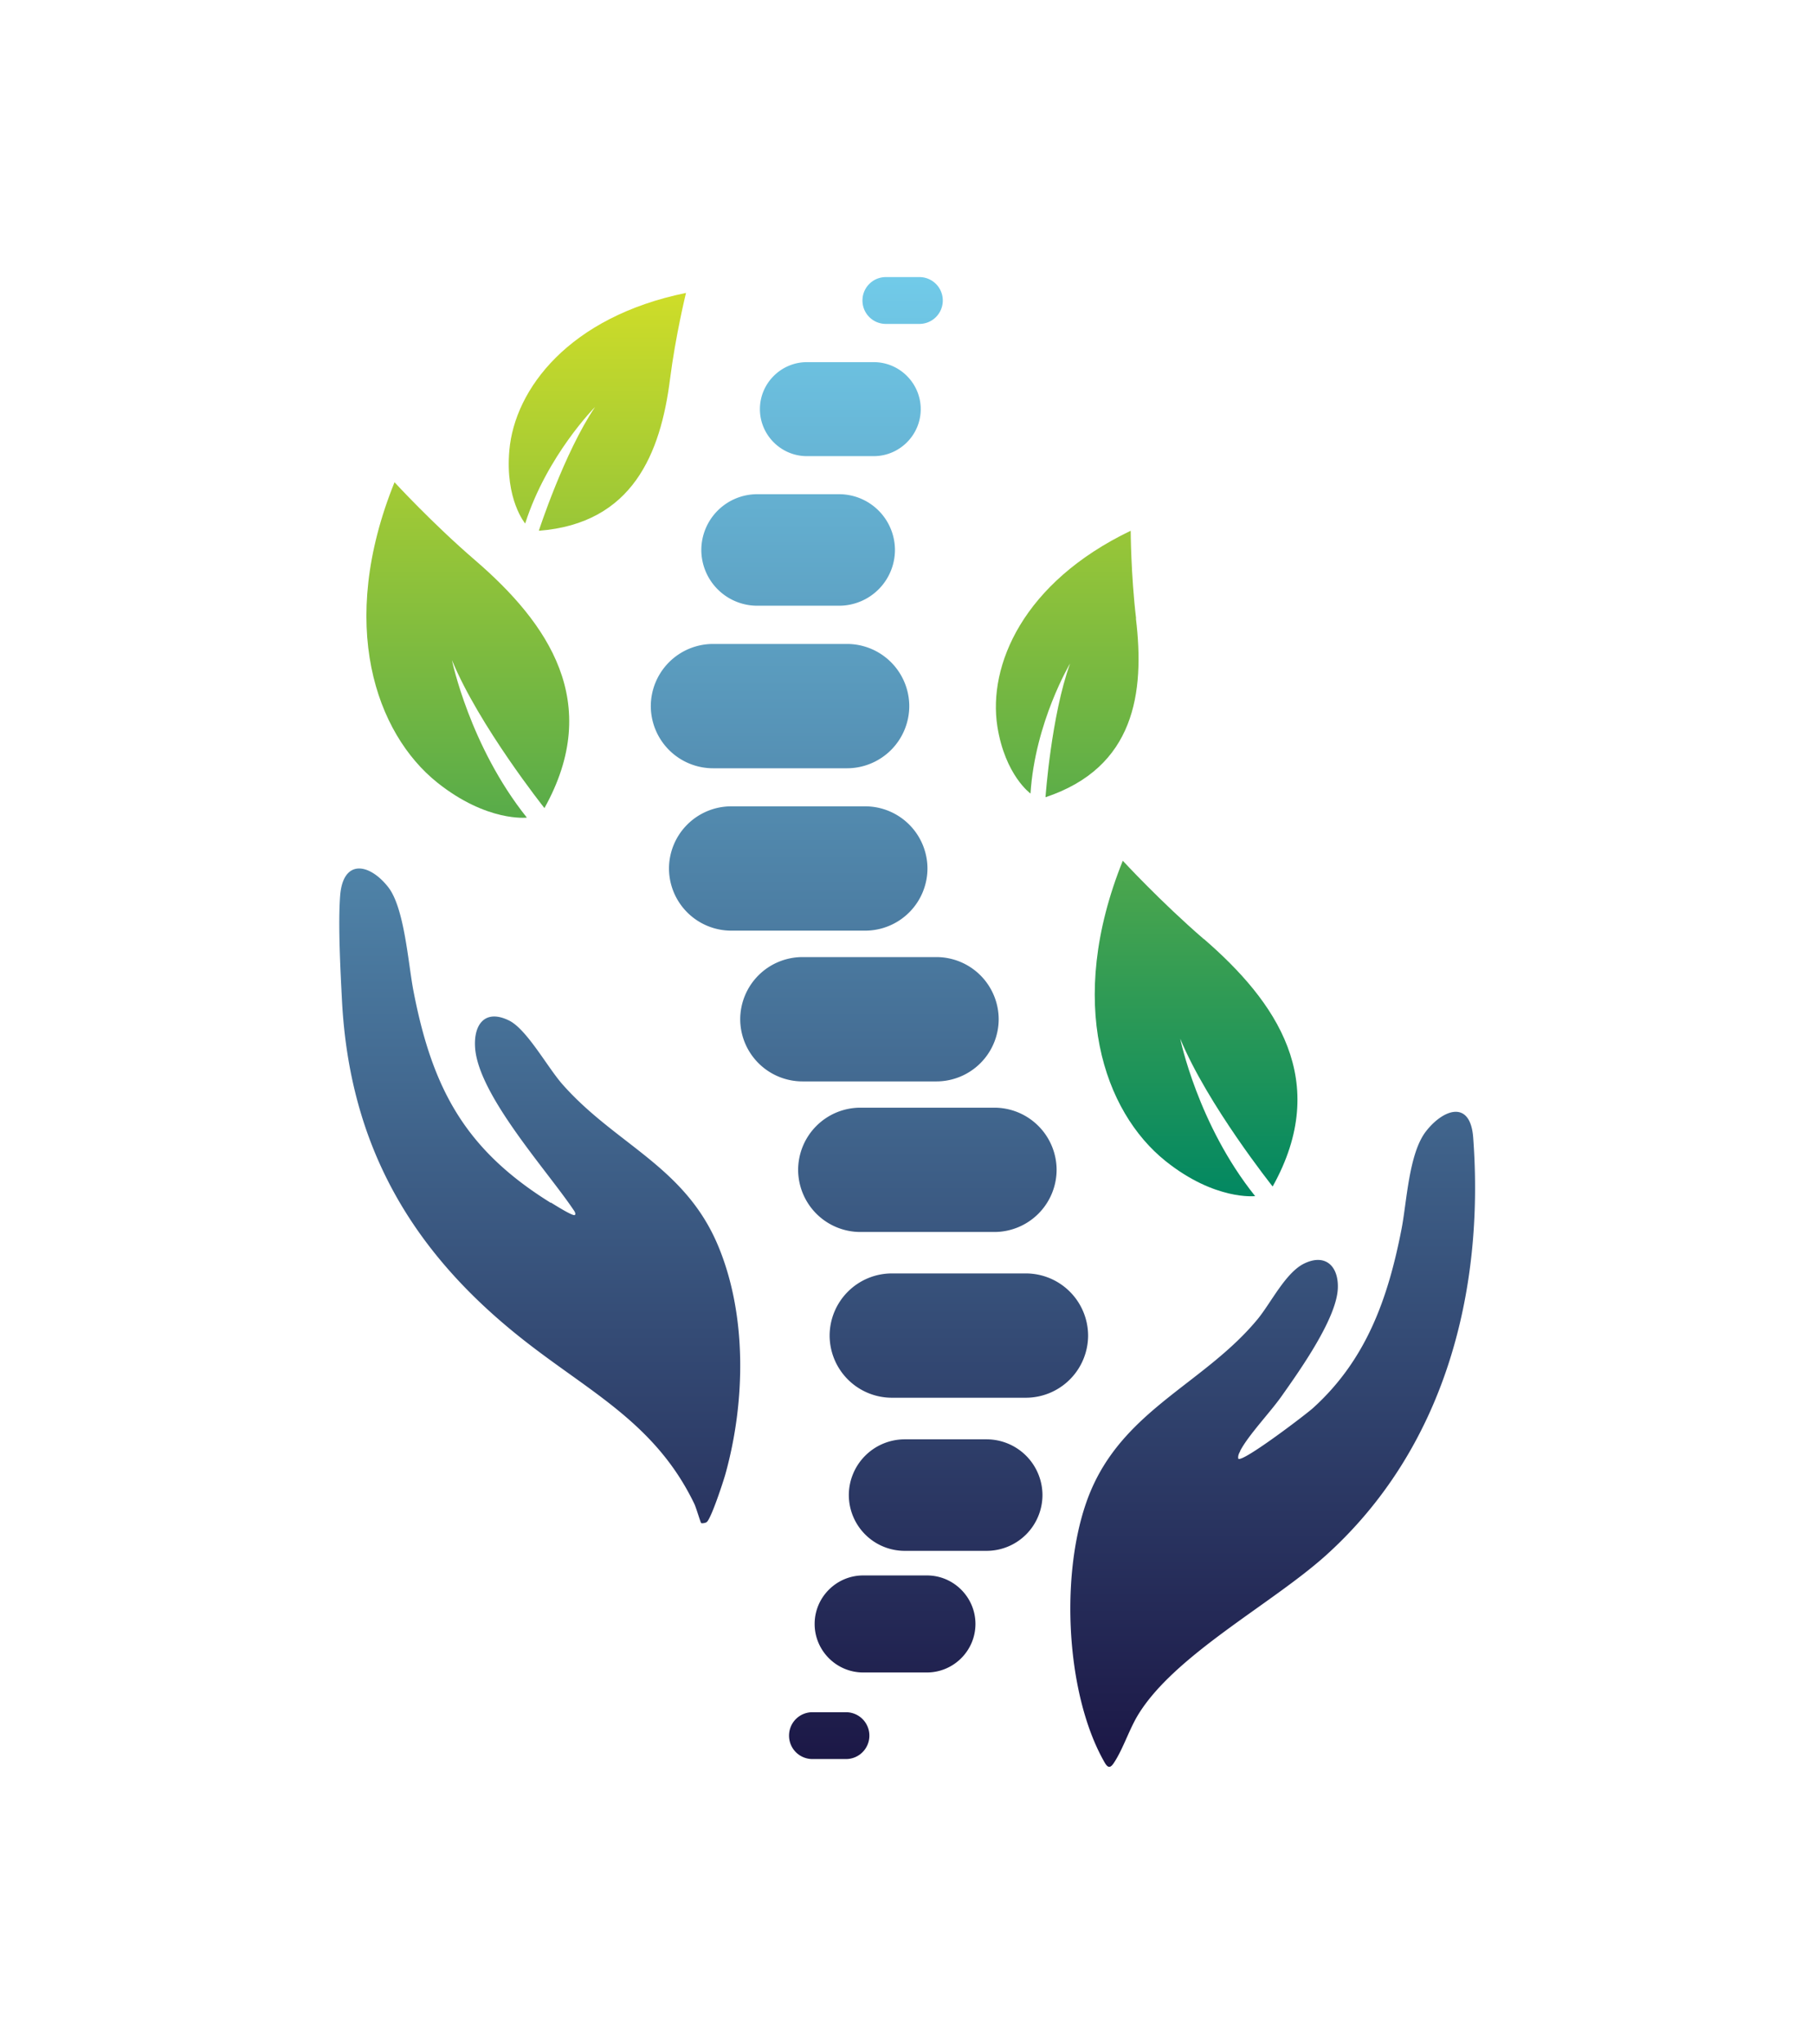
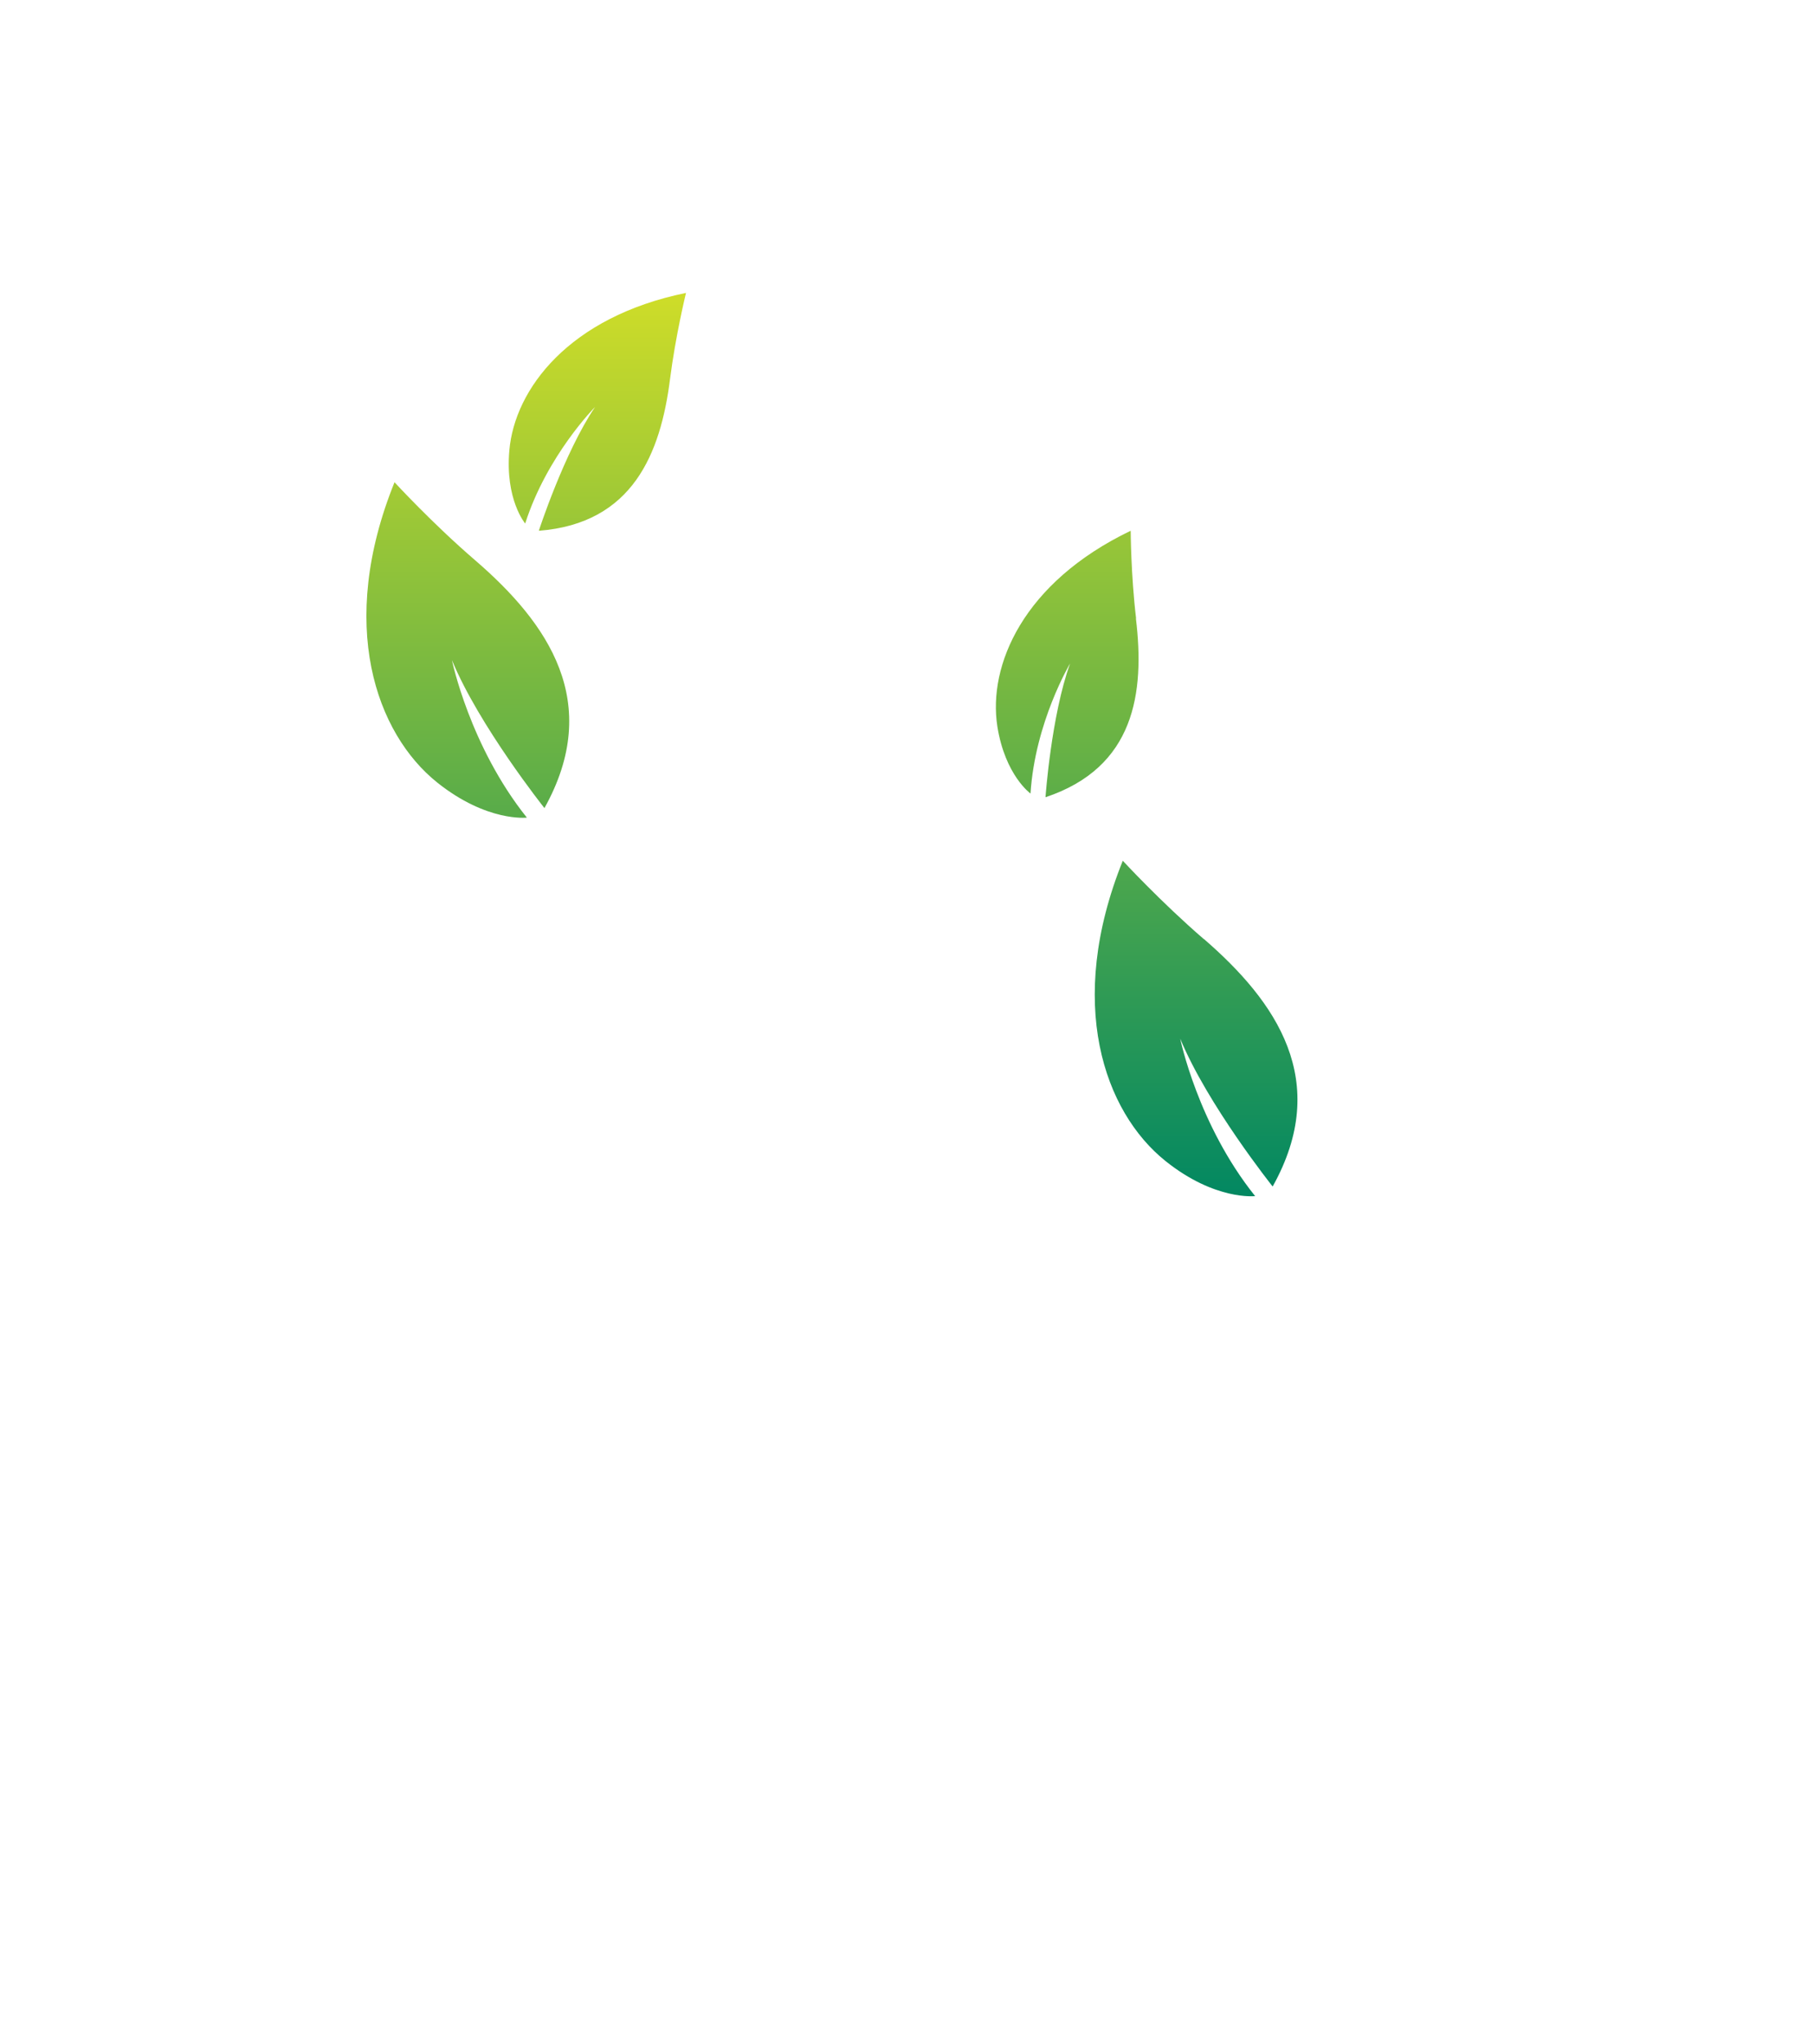
<svg xmlns="http://www.w3.org/2000/svg" data-bbox="20.149 16.45 67.453 88.443" viewBox="0 0 107.73 121.34" data-type="ugc">
  <g>
    <defs>
      <linearGradient gradientUnits="userSpaceOnUse" y2="106.22" x2="53.86" y1="14.21" x1="53.86" id="990b3572-d4de-454e-8ee4-9c4a41e9953a">
        <stop stop-color="#73cfed" offset="0" />
        <stop stop-color="#1a1443" offset="1" />
      </linearGradient>
      <linearGradient gradientUnits="userSpaceOnUse" y2="71.55" x2="49.41" y1="17.8" x1="49.41" id="fc75d494-91b0-47a4-8f43-df9eb44f8c4f">
        <stop stop-color="#cddc29" offset="0" />
        <stop stop-color="#008762" offset="1" />
      </linearGradient>
    </defs>
-     <path d="M50.31 45.61h-7.97a3.7 3.7 0 0 1-3.69-3.69 3.7 3.7 0 0 1 3.69-3.69h7.97A3.7 3.7 0 0 1 54 41.92a3.7 3.7 0 0 1-3.69 3.69m4.77 5.95a3.7 3.7 0 0 0-3.69-3.69h-7.97a3.7 3.7 0 0 0-3.69 3.69 3.7 3.7 0 0 0 3.69 3.69h7.97a3.7 3.7 0 0 0 3.69-3.69m4.23 8.95a3.7 3.7 0 0 0-3.69-3.69h-7.97a3.7 3.7 0 0 0-3.69 3.69 3.7 3.7 0 0 0 3.69 3.69h7.97a3.7 3.7 0 0 0 3.69-3.69m3.44 8.94a3.7 3.7 0 0 0-3.69-3.69h-7.97a3.7 3.7 0 0 0-3.69 3.69 3.7 3.7 0 0 0 3.69 3.69h7.97a3.7 3.7 0 0 0 3.69-3.69m1.87 9.84a3.7 3.7 0 0 0-3.69-3.69h-7.97a3.7 3.7 0 0 0-3.69 3.69 3.7 3.7 0 0 0 3.69 3.69h7.97a3.7 3.7 0 0 0 3.69-3.69M53.15 32.65a3.32 3.32 0 0 0-3.31-3.31h-4.88a3.32 3.32 0 0 0-3.31 3.31 3.32 3.32 0 0 0 3.31 3.31h4.88a3.32 3.32 0 0 0 3.31-3.31m8.76 56.11a3.32 3.32 0 0 0-3.31-3.31h-4.88a3.32 3.32 0 0 0-3.31 3.31 3.32 3.32 0 0 0 3.31 3.31h4.88a3.32 3.32 0 0 0 3.31-3.31m-3.98 7.65c0-1.58-1.29-2.88-2.88-2.88h-3.79c-1.58 0-2.88 1.29-2.88 2.88 0 1.58 1.29 2.88 2.88 2.88h3.79c1.58 0 2.88-1.29 2.88-2.88m-3.25-72.12c0-1.53-1.25-2.79-2.79-2.79h-3.97c-1.53 0-2.79 1.25-2.79 2.79 0 1.53 1.25 2.79 2.79 2.79h3.97c1.53 0 2.79-1.25 2.79-2.79m1.31-6.45c0-.77-.62-1.39-1.39-1.39h-1.99c-.77 0-1.39.62-1.39 1.39s.62 1.39 1.39 1.39h1.99c.77 0 1.39-.62 1.39-1.39m-4.36 85.2c0-.77-.62-1.39-1.39-1.39h-1.99c-.77 0-1.39.62-1.39 1.39s.62 1.39 1.39 1.39h1.99c.77 0 1.39-.62 1.39-1.39m22.02-16.9c.48-.93 1.8-2.31 2.46-3.25 1.06-1.5 3.26-4.59 3.34-6.39.06-1.32-.73-2.11-2.01-1.48-1.09.54-1.95 2.31-2.74 3.28-3.09 3.75-7.74 5.3-9.84 10.02-1.96 4.4-1.68 12.1.74 16.31.21.37.36.33.57 0 .53-.81.89-1.95 1.41-2.81 2.16-3.56 7.9-6.56 11.14-9.46 7.02-6.31 9.46-15.57 8.77-24.83-.17-2.25-1.77-1.69-2.8-.37s-1.14 4.21-1.46 5.83c-.8 4.1-2.09 7.74-5.25 10.6-.38.35-4.2 3.26-4.44 3.01-.03-.18.04-.31.12-.46ZM32.71 71.41c-5.08-3.15-7.03-6.77-8.15-12.55-.32-1.63-.53-4.96-1.51-6.2-1.12-1.42-2.68-1.68-2.85.52-.13 1.7.02 4.48.11 6.23.45 8.56 4.09 14.85 10.68 20.06 4 3.17 7.93 5 10.25 9.82.1.21.36 1.09.4 1.13.04.03.25 0 .32-.05.26-.16 1.01-2.45 1.13-2.89 1.18-4.27 1.28-9.42-.45-13.54-1.98-4.71-6.08-5.99-9.24-9.57-.89-1.01-2.12-3.28-3.18-3.79-1.44-.7-2.12.27-2 1.68.24 2.77 4.15 7.1 5.76 9.45.06.1.26.32.16.42s-1.23-.62-1.43-.74Z" fill="url(#990b3572-d4de-454e-8ee4-9c4a41e9953a)" />
    <path d="M32.33 47.97s-3.88-4.88-5.49-8.78c0 0 1.05 5.1 4.45 9.35 0 0-2.36.28-5.32-2.08-3.65-2.92-5.95-9.39-2.54-17.83 0 0 2.26 2.46 4.81 4.65 4.31 3.72 7.59 8.43 4.09 14.7Zm7.46-25.45c.33-2.6.95-5.13.95-5.13-6.95 1.42-10.17 5.71-10.49 9.34-.26 2.93.94 4.35.94 4.35 1.29-4.04 4.15-6.92 4.15-6.92C33.5 26.89 32 31.51 32 31.51c5.58-.43 7.23-4.6 7.79-8.99m31.7 33.23c-2.55-2.2-4.81-4.65-4.81-4.65-3.4 8.45-1.11 14.91 2.54 17.83 2.95 2.36 5.32 2.08 5.32 2.08-3.41-4.25-4.45-9.35-4.45-9.35 1.61 3.91 5.49 8.78 5.49 8.78 3.5-6.27.21-10.98-4.09-14.7Zm-4.02-19.03c-.31-2.61-.32-5.21-.32-5.21-6.4 3.07-8.48 8-7.92 11.61.46 2.91 1.97 3.99 1.97 3.99.27-4.24 2.35-7.72 2.35-7.72-1.12 3.1-1.46 7.94-1.46 7.94 5.31-1.77 5.9-6.21 5.37-10.61Z" fill="url(#fc75d494-91b0-47a4-8f43-df9eb44f8c4f)" />
  </g>
</svg>